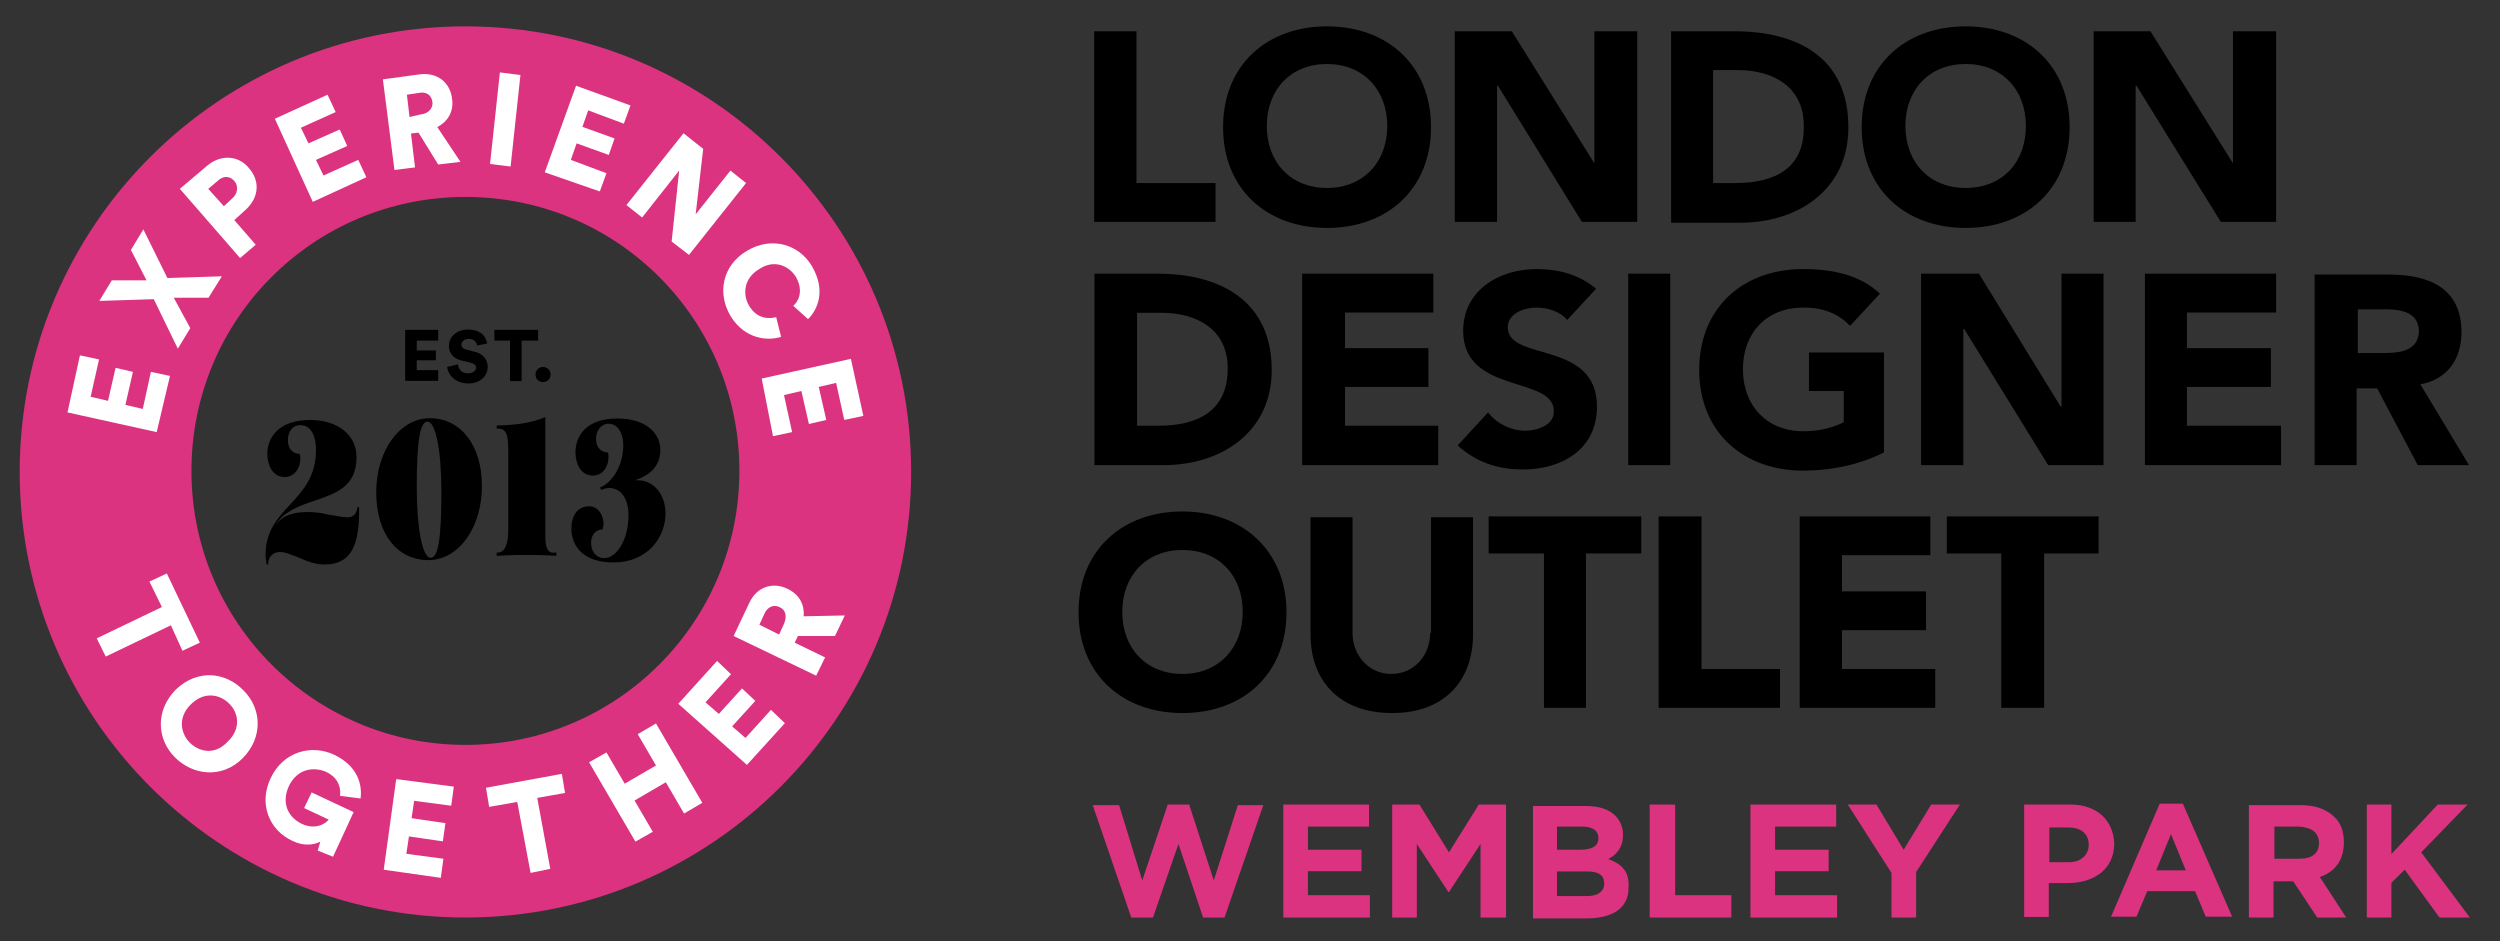
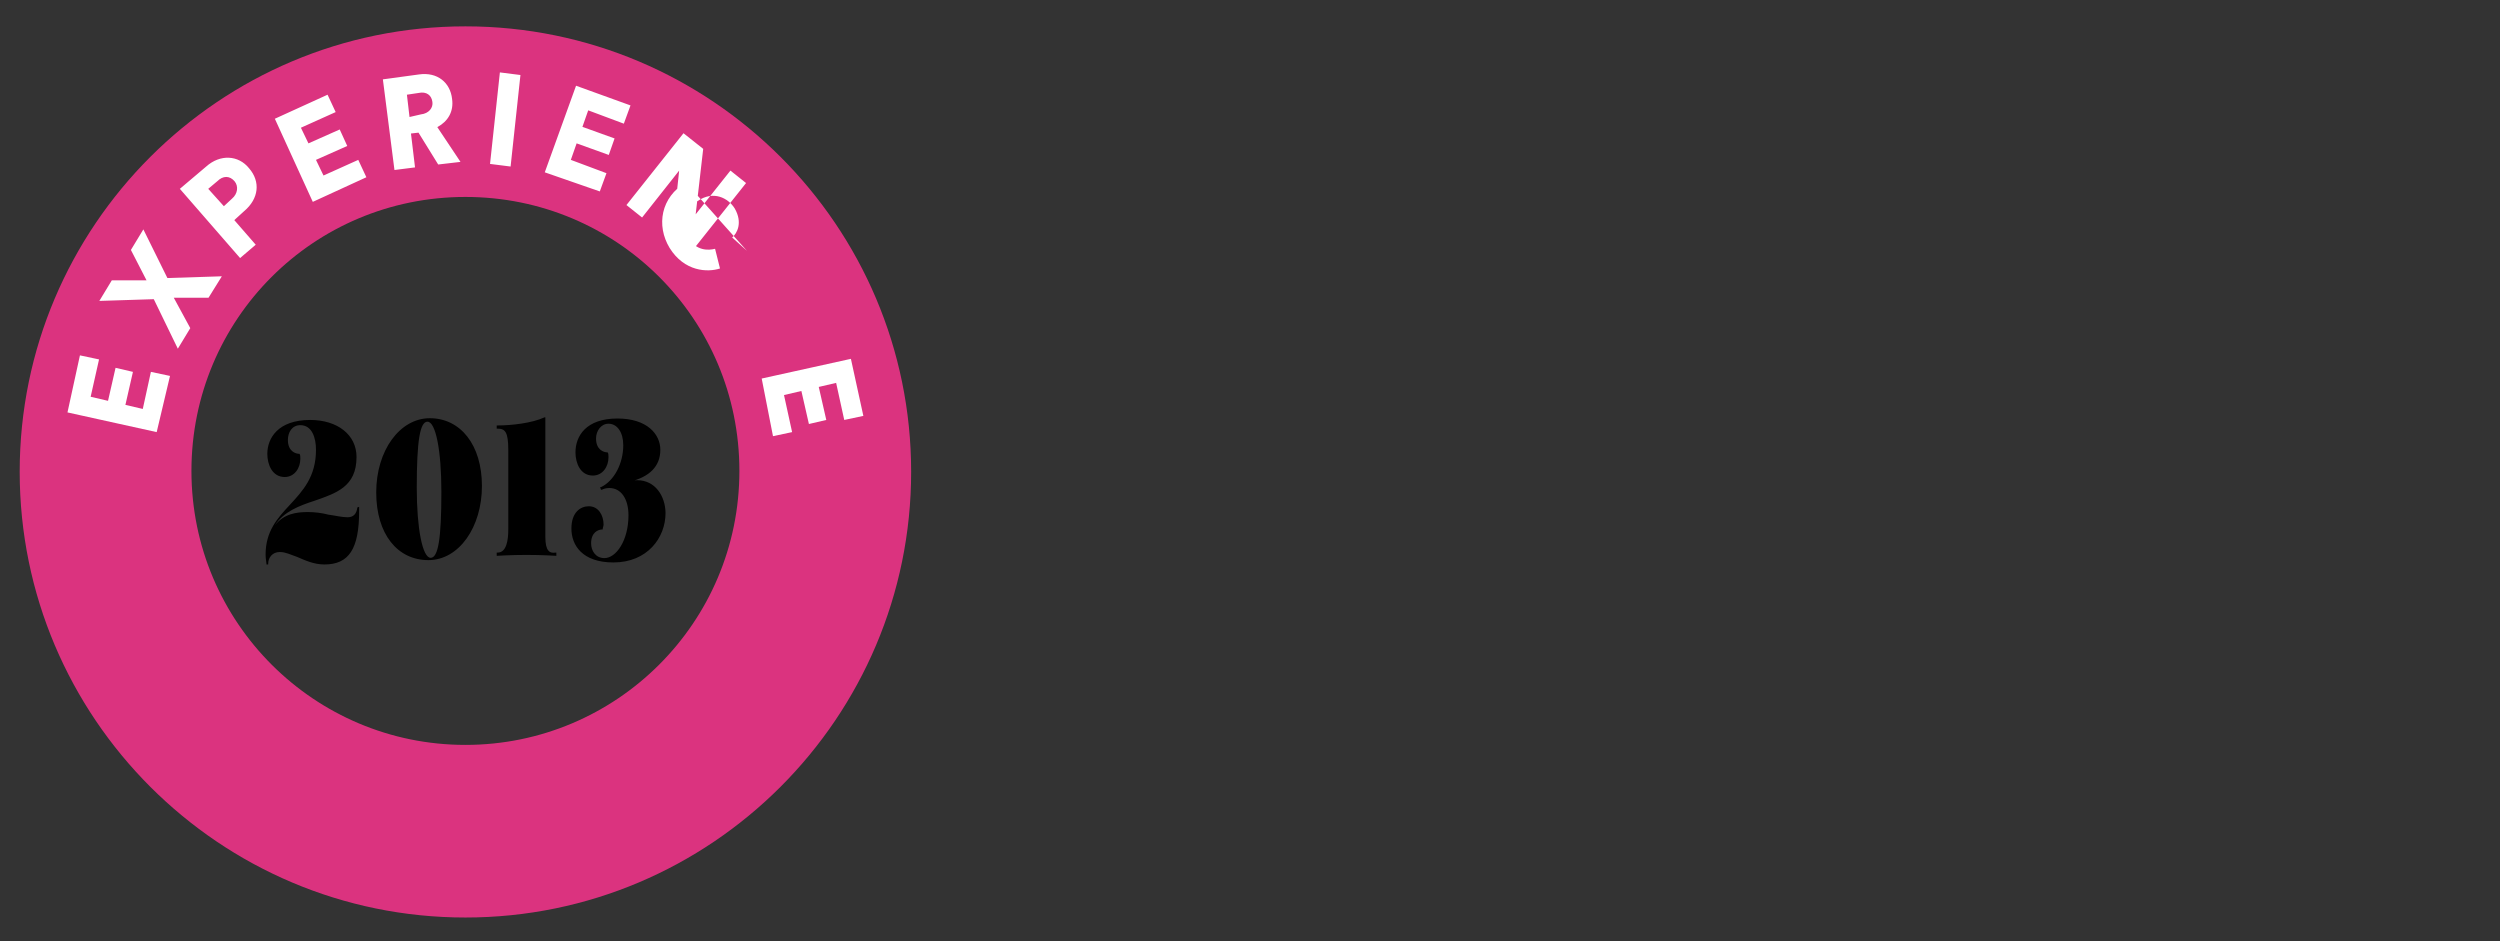
<svg xmlns="http://www.w3.org/2000/svg" id="Layer_1" data-name="Layer 1" width="863.2" height="325">
  <rect width="100%" height="100%" fill="#333333" stroke="none" />
  <defs>
    <style>.cls-1,.cls-2,.cls-3{stroke-width:0}.cls-2{fill:#db337f}.cls-3{fill:#fff}</style>
  </defs>
-   <path class="cls-2" d="m419.1 304-8.5-26.2h-7.4l-8.8 26.2-8-26h-9.1l13.3 38.8h7.5l8.8-25.4 8.5 25.4h7.4l13.4-38.8h-8.8l-8.3 26zM451.6 300.8h18.5v-7.4h-18.5v-8h21.1v-7.6h-29.6v39H473v-7.7h-21.4v-8.3zM500.3 294.3l-10.2-16.5h-9.4v39h8.5v-25.4l10.9 16.6h.2l10.9-16.6v25.4h8.8v-39h-9.4l-10.3 16.5zM578.4 277.8h-8.8v39h28.2v-7.7h-19.4v-31.3zM612.9 300.8h18.5v-7.4h-18.5v-8H634v-7.6h-29.6v39h29.9v-7.7h-21.4v-8.3zM657.3 293.4l-9.4-15.6H638l15.1 23.6v15.4h8.5v-15.7l15.1-23.3h-9.9l-9.5 15.6zM753.7 277.5h-8l-16.8 39h8.8l3.7-8.8h16.5l3.7 8.8h9.1l-17-39Zm-9.2 23 5.1-12.5 5.1 12.5h-10.2ZM841.7 277.8l-16 17.1v-17.1h-8.5v39h8.5v-12l4.6-4.5 12 16.5h10.5L836 294.3l16-16.5h-10.3zM555.3 296.6c2.8-1.4 5.1-4 5.1-8.3 0-2.6-.9-4.8-2.6-6.6-2.3-2.3-5.7-3.4-10.3-3.4h-18.2v38.8h18.5c8.8 0 14.5-3.4 14.5-10.5.4-5.8-2.4-8.3-7-10Zm-17.6-11.2h8.5c3.7 0 5.7 1.4 5.7 4 0 2.8-2.3 4-6.3 4h-8v-8h.1Zm16.2 19.7c0 2.8-2.3 4.3-6 4.3h-10.3v-8.5h10c4.6-.1 6.3 1.4 6.3 4.2ZM801 302.8c5.1-1.7 8.3-5.7 8.3-12 0-3.7-1.1-6.8-3.4-8.8-2.6-2.6-6.6-4-11.4-4h-18v38.8h8.5v-12.5h6.8l8.3 12.5h10l-9.1-14Zm-.3-11.7c0 3.4-2.3 5.4-6.6 5.4h-8.8v-11.1h8.5c4.3.3 6.9 2 6.9 5.7ZM714.9 277.8h-16v38.8h8.5v-11.7h6.6c8.8 0 16-4.6 16-13.7-.3-7.7-5.7-13.4-15.1-13.4Zm6.3 13.9c0 3.4-2.6 6-6.8 6h-6.8v-12h6.6c4.1 0 7 2 7 6Z" />
-   <path class="cls-1" d="M419.7 63.2h-27.3V10.8h-14.6v65.8h41.9V63.2zM672.2 191.1H691v53.3h14.8v-53.3h18.8v-12.8h-52.4v12.8zM636 217.6h29v-13.4h-29v-12.5h30.5v-13.4h-45.1v66.1h46.8V231H636v-13.4zM514 191.1h19.1v53.3h14.5v-53.3h19.1v-12.8H514v12.8zM587.5 178.3h-14.8v66.1h41.9V231h-27.1v-52.7zM562.2 94.5h14.5v66.1h-14.5zM496.6 147h-32.2v-13.4h28.8v-13.4h-28.8v-12.3h30.5V94.5h-45.3v66.1h47V147zM755.1 133.6h29v-13.4h-29v-12.3h30.8V94.5h-45.3v66.1h47V147h-32.5v-13.4zM711.8 140.4h-.3l-28.2-45.9h-20v66.1h14.6v-47h.3l29 47h19.1V94.5h-14.5v45.9zM516.9 29.6h.3l29 47h19.1V10.8h-14.8v45.6L522 10.8h-19.7v65.8h14.6v-47zM785.9 76.6V10.8H771v45.6l-28.5-45.6h-19.6v65.8h14.5v-47h.3l29.1 47h19.1zM399.8 94.5h-21.9v66.1h23.9c19.9 0 37.3-11.4 37.3-32.8 0-24.1-18-33.3-39.3-33.3Zm.2 52.5h-7.4v-39h8.5c12.5 0 22.8 6 22.8 19.1.1 14.7-10.2 19.9-23.9 19.9ZM678.7 9.1c-20.8 0-35.9 13.4-35.9 34.8s15.1 34.8 35.9 34.8 35.9-13.4 35.9-34.8-15.1-34.8-35.9-34.8Zm0 55.8c-12.5 0-20.8-8.8-20.8-21.4s8.3-21.4 20.8-21.4 20.8 8.8 20.8 21.4-8.2 21.4-20.8 21.4ZM458.2 9.1c-20.8 0-35.9 13.4-35.9 34.8s15.1 34.8 35.9 34.8 35.9-13.4 35.9-34.8S479 9.1 458.2 9.1Zm0 55.8c-12.5 0-20.8-8.8-20.8-21.4s8.3-21.4 20.8-21.4S479 31 479 43.5s-8.3 21.4-20.8 21.4ZM835.7 132.7c9.4-1.7 14.2-8.8 14.2-18 0-15.4-11.4-19.9-25.1-19.9h-25.6v65.8h14.5v-26.5h7.1l14 26.5h17.7l-16.8-27.9Zm-13.1-10.8h-8.5v-15.1h9.7c5.4 0 11.4 1.1 11.4 7.7-.3 7.1-7.5 7.4-12.6 7.4ZM493.8 218.5c0 8-5.7 14.2-13.4 14.2s-13.4-6.3-13.4-14.2v-39.9h-14.5v40.5c0 15.7 9.7 27.1 28.2 27.1s27.9-11.7 27.9-27.1v-40.5h-14.5v39.9h-.3ZM408.3 176.6c-20.8 0-35.9 13.4-35.9 34.8s15.1 34.8 35.9 34.8 35.9-13.4 35.9-34.8c0-21.1-15.1-34.8-35.9-34.8Zm0 56.1c-12.5 0-20.8-8.8-20.8-21.4s8.3-21.4 20.8-21.4 20.8 8.8 20.8 21.4c0 12.3-8.2 21.4-20.8 21.4ZM598.9 10.8H577v66.1h23.9c19.9 0 37.3-11.4 37.3-32.8.1-24.5-17.9-33.3-39.3-33.3Zm.3 52.4h-7.7v-39h8.5c12.5 0 22.8 6 22.8 19.1.4 14.8-9.9 19.9-23.6 19.9ZM526.6 148.7c-4.8 0-9.7-2.3-12.8-6.3l-10.5 11.4c6.3 5.7 13.7 8.3 22.5 8.3 13.7 0 25.6-7.1 25.6-21.7 0-23.1-30.8-15.4-30.8-27.4 0-4.8 5.7-6.8 10-6.8 3.7 0 8.3 1.4 10.5 4.3l10-10.8c-5.7-4.8-12.8-6.8-20.5-6.8-13.1 0-25.4 7.4-25.4 21.4 0 21.9 31.3 15.4 31.3 27.6.3 4.5-5.1 6.8-9.9 6.8M622.6 106.2c7.4 0 12.3 2.3 16.2 6.3l10.3-11.1c-6.6-6.3-16-8.5-26.5-8.5-20.8 0-35.9 13.4-35.9 34.8s15.1 34.8 35.9 34.8c9.7 0 19.4-2 27.9-6.3v-34.5h-25.9V135h12v10.8c-2.8 1.4-7.4 3.1-14 3.1-12.5 0-20.8-8.8-20.8-21.4s8.2-21.3 20.8-21.3" />
  <path class="cls-2" d="M160.7 9.1C75.8 9.1 6.8 78 6.8 162.9s69 153.9 153.9 153.9 153.9-69 153.9-153.9S245.6 9.1 160.7 9.1Zm0 248.1c-52.1 0-94.6-42.2-94.6-94.6S108.3 68 160.7 68s94.6 42.2 94.6 94.6-42.5 94.6-94.6 94.6Z" />
-   <path class="cls-3" d="m54.1 149.2-30.8-6.8 4.3-19.7 6.6 1.4-2.9 12.9 6 1.4 2.6-11.4 6 1.4-2.6 11.4 6 1.4 2.8-12.8 6.6 1.4-4.6 19.4ZM57.8 96l18.8-.6-4.6 7.4H60l5.7 10.5-4.3 7.1-8.3-17.1-18.8.6 4.3-7.1h12l-5.4-10.5 4.3-7.1L57.8 96ZM80.9 76l7.4 8.5-5.4 4.6-20.8-23.9 9.1-7.7c4.8-4.3 11.1-4 14.8.6 4 4.6 3.4 10.5-1.7 14.8L80.9 76Zm-.8-7.4c2-1.7 2.3-4.3.9-6-1.7-2-4-2-6 0l-3.1 2.6 5.4 6 2.8-2.6ZM108 69.7 94.9 41l18.2-8.3 2.8 6-12 5.4 2.6 5.4 10.8-4.8 2.6 5.7-10.8 4.8 2.6 5.4 12-5.4 2.8 6-18.5 8.5ZM144.5 45.8l-2.6.3 1.4 11.7-7.1.9-4-31.3 12.5-1.7c6.3-.9 10.8 2.8 11.4 8.5.6 4.3-1.4 7.7-5.1 9.7l8 12-7.7.9-6.8-11Zm.8-6.3c2.8-.3 4.3-2.3 4-4.3-.3-2.3-2-3.7-4.8-3.1l-4 .6.9 7.7 3.9-.9ZM169.2 56.6l3.4-31.6 7.1.9-3.4 31.6-7.1-.9ZM188.1 59.5l10.8-29.9 18.8 6.8-2.3 6.3-12.3-4.6-2 5.7 11.1 4-2 5.7-11.1-4-2 5.7 12.3 4.6-2.3 6.3-19-6.6ZM231.9 83.4l2.6-24.5-12.8 16.2-5.4-4.3L236 46l6.8 5.4-2.6 22.6 12-15.1 5.4 4.3L237.9 88l-6-4.6ZM257.9 86.6c8.5-5.1 18-2.3 22.5 5.4 4.8 8.3 2 14.8-1.4 18.2l-5.1-4.6c1.7-1.4 3.7-5.1.9-10-2.3-3.7-7.4-6.3-12.8-2.6-5.1 3.1-5.7 8.5-3.4 12.5 2.8 4.8 7.1 4.6 9.4 4l1.7 6.8c-4.3 1.4-12.3 1.1-17.4-7.1-4.7-7.8-3-17.5 5.6-22.6ZM263 130.7l30.8-6.8 4.3 19.7-6.6 1.4-2.8-12.8-6 1.4 2.6 11.4-6 1.4-2.6-11.4-6 1.4 2.8 12.8-6.6 1.4-3.9-19.9Z" />
+   <path class="cls-3" d="m54.1 149.2-30.8-6.8 4.3-19.7 6.6 1.4-2.9 12.9 6 1.4 2.6-11.4 6 1.4-2.6 11.4 6 1.4 2.8-12.8 6.6 1.4-4.6 19.4ZM57.8 96l18.8-.6-4.6 7.4H60l5.7 10.5-4.3 7.1-8.3-17.1-18.8.6 4.3-7.1h12l-5.4-10.5 4.3-7.1L57.8 96ZM80.9 76l7.4 8.5-5.4 4.6-20.8-23.9 9.1-7.7c4.8-4.3 11.1-4 14.8.6 4 4.6 3.4 10.5-1.7 14.8L80.9 76Zm-.8-7.4c2-1.7 2.3-4.3.9-6-1.7-2-4-2-6 0l-3.1 2.6 5.4 6 2.8-2.6ZM108 69.7 94.9 41l18.2-8.3 2.8 6-12 5.4 2.6 5.4 10.8-4.8 2.6 5.7-10.8 4.8 2.6 5.4 12-5.4 2.8 6-18.5 8.5ZM144.5 45.8l-2.6.3 1.4 11.7-7.1.9-4-31.3 12.5-1.7c6.3-.9 10.8 2.8 11.4 8.5.6 4.3-1.4 7.7-5.1 9.7l8 12-7.7.9-6.8-11Zm.8-6.3c2.8-.3 4.3-2.3 4-4.3-.3-2.3-2-3.7-4.8-3.1l-4 .6.9 7.7 3.9-.9ZM169.2 56.6l3.4-31.6 7.1.9-3.4 31.6-7.1-.9ZM188.1 59.5l10.8-29.9 18.8 6.8-2.3 6.3-12.3-4.6-2 5.7 11.1 4-2 5.7-11.1-4-2 5.7 12.3 4.6-2.3 6.3-19-6.6ZM231.9 83.4l2.6-24.5-12.8 16.2-5.4-4.3L236 46l6.8 5.4-2.6 22.6 12-15.1 5.4 4.3L237.9 88l-6-4.6ZM257.9 86.6l-5.1-4.6c1.7-1.4 3.7-5.1.9-10-2.3-3.7-7.4-6.3-12.8-2.6-5.1 3.1-5.7 8.5-3.4 12.5 2.8 4.8 7.1 4.6 9.4 4l1.7 6.8c-4.3 1.4-12.3 1.1-17.4-7.1-4.7-7.8-3-17.5 5.6-22.6ZM263 130.7l30.8-6.8 4.3 19.7-6.6 1.4-2.8-12.8-6 1.4 2.6 11.4-6 1.4-2.6-11.4-6 1.4 2.8 12.8-6.6 1.4-3.9-19.9Z" />
  <path class="cls-1" d="M123.4 175.2c-.3 2.3-1.4 3.4-3.4 3.4s-4.3-.6-6.6-.9c-2.3-.6-4.8-.9-7.1-.9-4 0-8.3.6-11.4 4.6 3.1-4.8 8.5-6.8 13.7-8.5 7.4-2.6 14.5-4.8 14.5-15.1 0-7.7-6.6-12.8-16-12.8-11.1 0-14.8 6.3-14.8 11.7 0 3.7 1.7 8 6 8 3.4 0 5.4-3.1 5.4-6.3 0-.6 0-1.4-.3-1.7-1.4 0-4-.9-4-4.8 0-2.6 1.4-5.1 4.3-5.1 4 0 5.4 4.3 5.4 8.5 0 9.4-4.6 14.2-9.1 19.1-4.3 4.6-8.3 9.1-8.3 17.1 0 1.4.3 2.6.3 3.1v.3h.6v-.3c0-2 1.4-4 4-4 2 0 3.7.9 6 1.7 2.6 1.1 5.7 2.6 9.4 2.6 8.5 0 12-5.4 12-18.5V175l-.6.2ZM148.4 144.4c-10.3 0-18.5 11.1-18.5 25.6s7.4 23.4 18 23.4 18.5-11.4 18.5-25.6-7.4-23.4-18-23.4Zm.3 48.2c-2.8 0-4.8-10-4.8-24.2 0-16.2 1.1-22.8 3.7-22.8 2.8 0 4.8 9.7 4.8 24.2 0 16.2-1.1 22.8-3.7 22.8ZM188.3 185.4v-41.3h-.3c-4.3 2-11.4 2.8-16.2 2.8h-.3v1.1h.3c2.6 0 3.7 1.1 3.7 7.4v27.4c0 3.7-.6 8-3.7 8h-.3v1.1h.3s4.6-.3 10-.3 10 .3 10 .3h.3v-1.1h-.3c-2 .3-3.5-.5-3.5-5.4ZM220 165.8c-1.1 0-2 .3-2.8.6 7.1-1.7 10.8-5.4 10.8-11.1 0-5.4-4.6-10.8-14.8-10.8-10.8 0-14.5 6-14.5 11.7 0 3.7 1.7 8 6 8 3.4 0 5.4-3.1 5.4-6.3 0-.6 0-1.4-.3-1.7-1.4 0-4-.9-4-4.8 0-2.6 1.7-5.1 4.3-5.1 3.1 0 5.1 3.1 5.1 7.4 0 6.3-3.1 12.3-7.7 14.5h-.3l.3.9h.3c.6-.3 1.4-.6 2.6-.6 4 0 6.6 3.7 6.6 9.4 0 8.8-4.3 14.8-8.3 14.8-3.1 0-4.6-2.6-4.6-5.1 0-3.7 2.3-4.8 4-4.8 0-.6.3-1.1.3-1.7 0-3.1-1.7-6.3-5.1-6.3-2.8 0-6 2-6 7.7s3.7 11.7 14.5 11.7c11.7 0 18-8.5 18-17.1-.1-5.9-3.6-11.3-9.8-11.3Z" />
-   <path class="cls-3" d="m59 215.9-22.5 10.8-3.1-6.3 22.5-10.8-4.3-8.8 6-2.8L69 221.9l-6 2.8-4-8.8ZM84.1 238.4c6.3 6.3 6.8 16.2-.3 23.4-7.1 7.1-17.1 6-23.4-.3-6.3-6.3-6.8-16.2.3-23.4 7.4-7.1 17.1-6.2 23.4.3Zm-18.6 18c3.1 3.1 8.5 4.6 13.1-.3 4.8-4.6 3.7-10 .6-13.1s-8.5-4.6-13.4.3c-4.5 4.5-3.4 9.9-.3 13.1ZM109.7 293.7l.9-3.1c-2 1.1-5.7 1.7-9.7-.3-8-3.7-11.7-12.8-7.4-21.7 4.3-9.1 14-11.7 21.9-8 8.3 4 9.7 10.5 9.1 15.1l-7.1-.9c.3-2 0-6-4.8-8.3-4-1.7-9.7-1.4-12.8 4.8-2.8 6-.3 10.8 4.3 13.1 4.8 2.3 8.3 0 9.4-1.4l-8.5-4 2.6-5.4 14.5 6.8-7.1 15.4-5.3-2.1ZM132.5 300.3l4.3-31.3 19.9 2.6-.9 6.6-12.8-1.7-.9 6 11.7 1.7-.9 6.3-11.7-1.7-.9 6 12.8 1.7-.9 6.6-19.7-2.8ZM185.5 275.5 190 300l-6.8 1.4-4.6-24.5-9.7 1.7-1.1-6.6 26.2-4.8 1.1 6.6-9.6 1.7ZM236.2 280.9l-6.3-10.8-10.8 6.3 6.3 10.8-6 3.4-16-27.4 6-3.4 6.3 10.8 10.8-6.3-6.3-10.8 6.3-3.7 16 27.4-6.3 3.7ZM257.9 264.1 234.2 243l13.4-14.8 4.8 4.6-8.8 9.7 4.6 4 8-8.8 4.6 4.3-8 8.8 4.6 4 8.8-9.7 4.8 4.6-13.1 14.4ZM275.5 219.6l-1.1 2.3 10.5 5.1-3.1 6.3-28.5-13.7 5.4-11.4c2.6-5.7 8.3-7.4 13.4-4.8 4 2 5.7 5.4 5.4 9.4l14.2-.3-3.4 7.1h-12.8Zm-4.8-4.2c1.1-2.6.6-4.8-1.4-5.7-2-1.1-4.3-.3-5.4 2.3l-1.7 3.7 6.8 3.4 1.7-3.7Z" />
-   <path class="cls-1" d="M139.9 131.9v-18h11.4v3.7h-7.4v3.4h6.6v3.4h-6.6v3.4h7.4v3.7h-11.4v.4ZM164.7 119.3c0-.9-.9-2.3-2.8-2.3-1.4 0-2.6.9-2.6 2 0 .9.6 1.4 1.7 1.7l2.3.6c3.4.6 5.1 2.8 5.1 5.4 0 2.8-2.3 5.7-6.6 5.7-4.8 0-7.1-3.1-7.4-5.7l3.7-.9c.3 1.7 1.1 3.1 3.7 3.1 1.4 0 2.6-.9 2.6-2 0-.9-.9-1.4-2-1.7l-2.6-.6c-3.1-.6-4.8-2.6-4.8-5.1 0-3.4 2.8-5.7 6.6-5.7 4.6 0 6.3 2.6 6.6 4.8l-3.5.7ZM180.1 117.6v14h-4v-14h-5.4v-3.7h15.1v3.7h-5.7ZM187.5 126.7c1.4 0 2.6 1.1 2.6 2.6s-1.1 2.6-2.6 2.6-2.6-1.1-2.6-2.6 1.2-2.6 2.6-2.6Z" />
</svg>